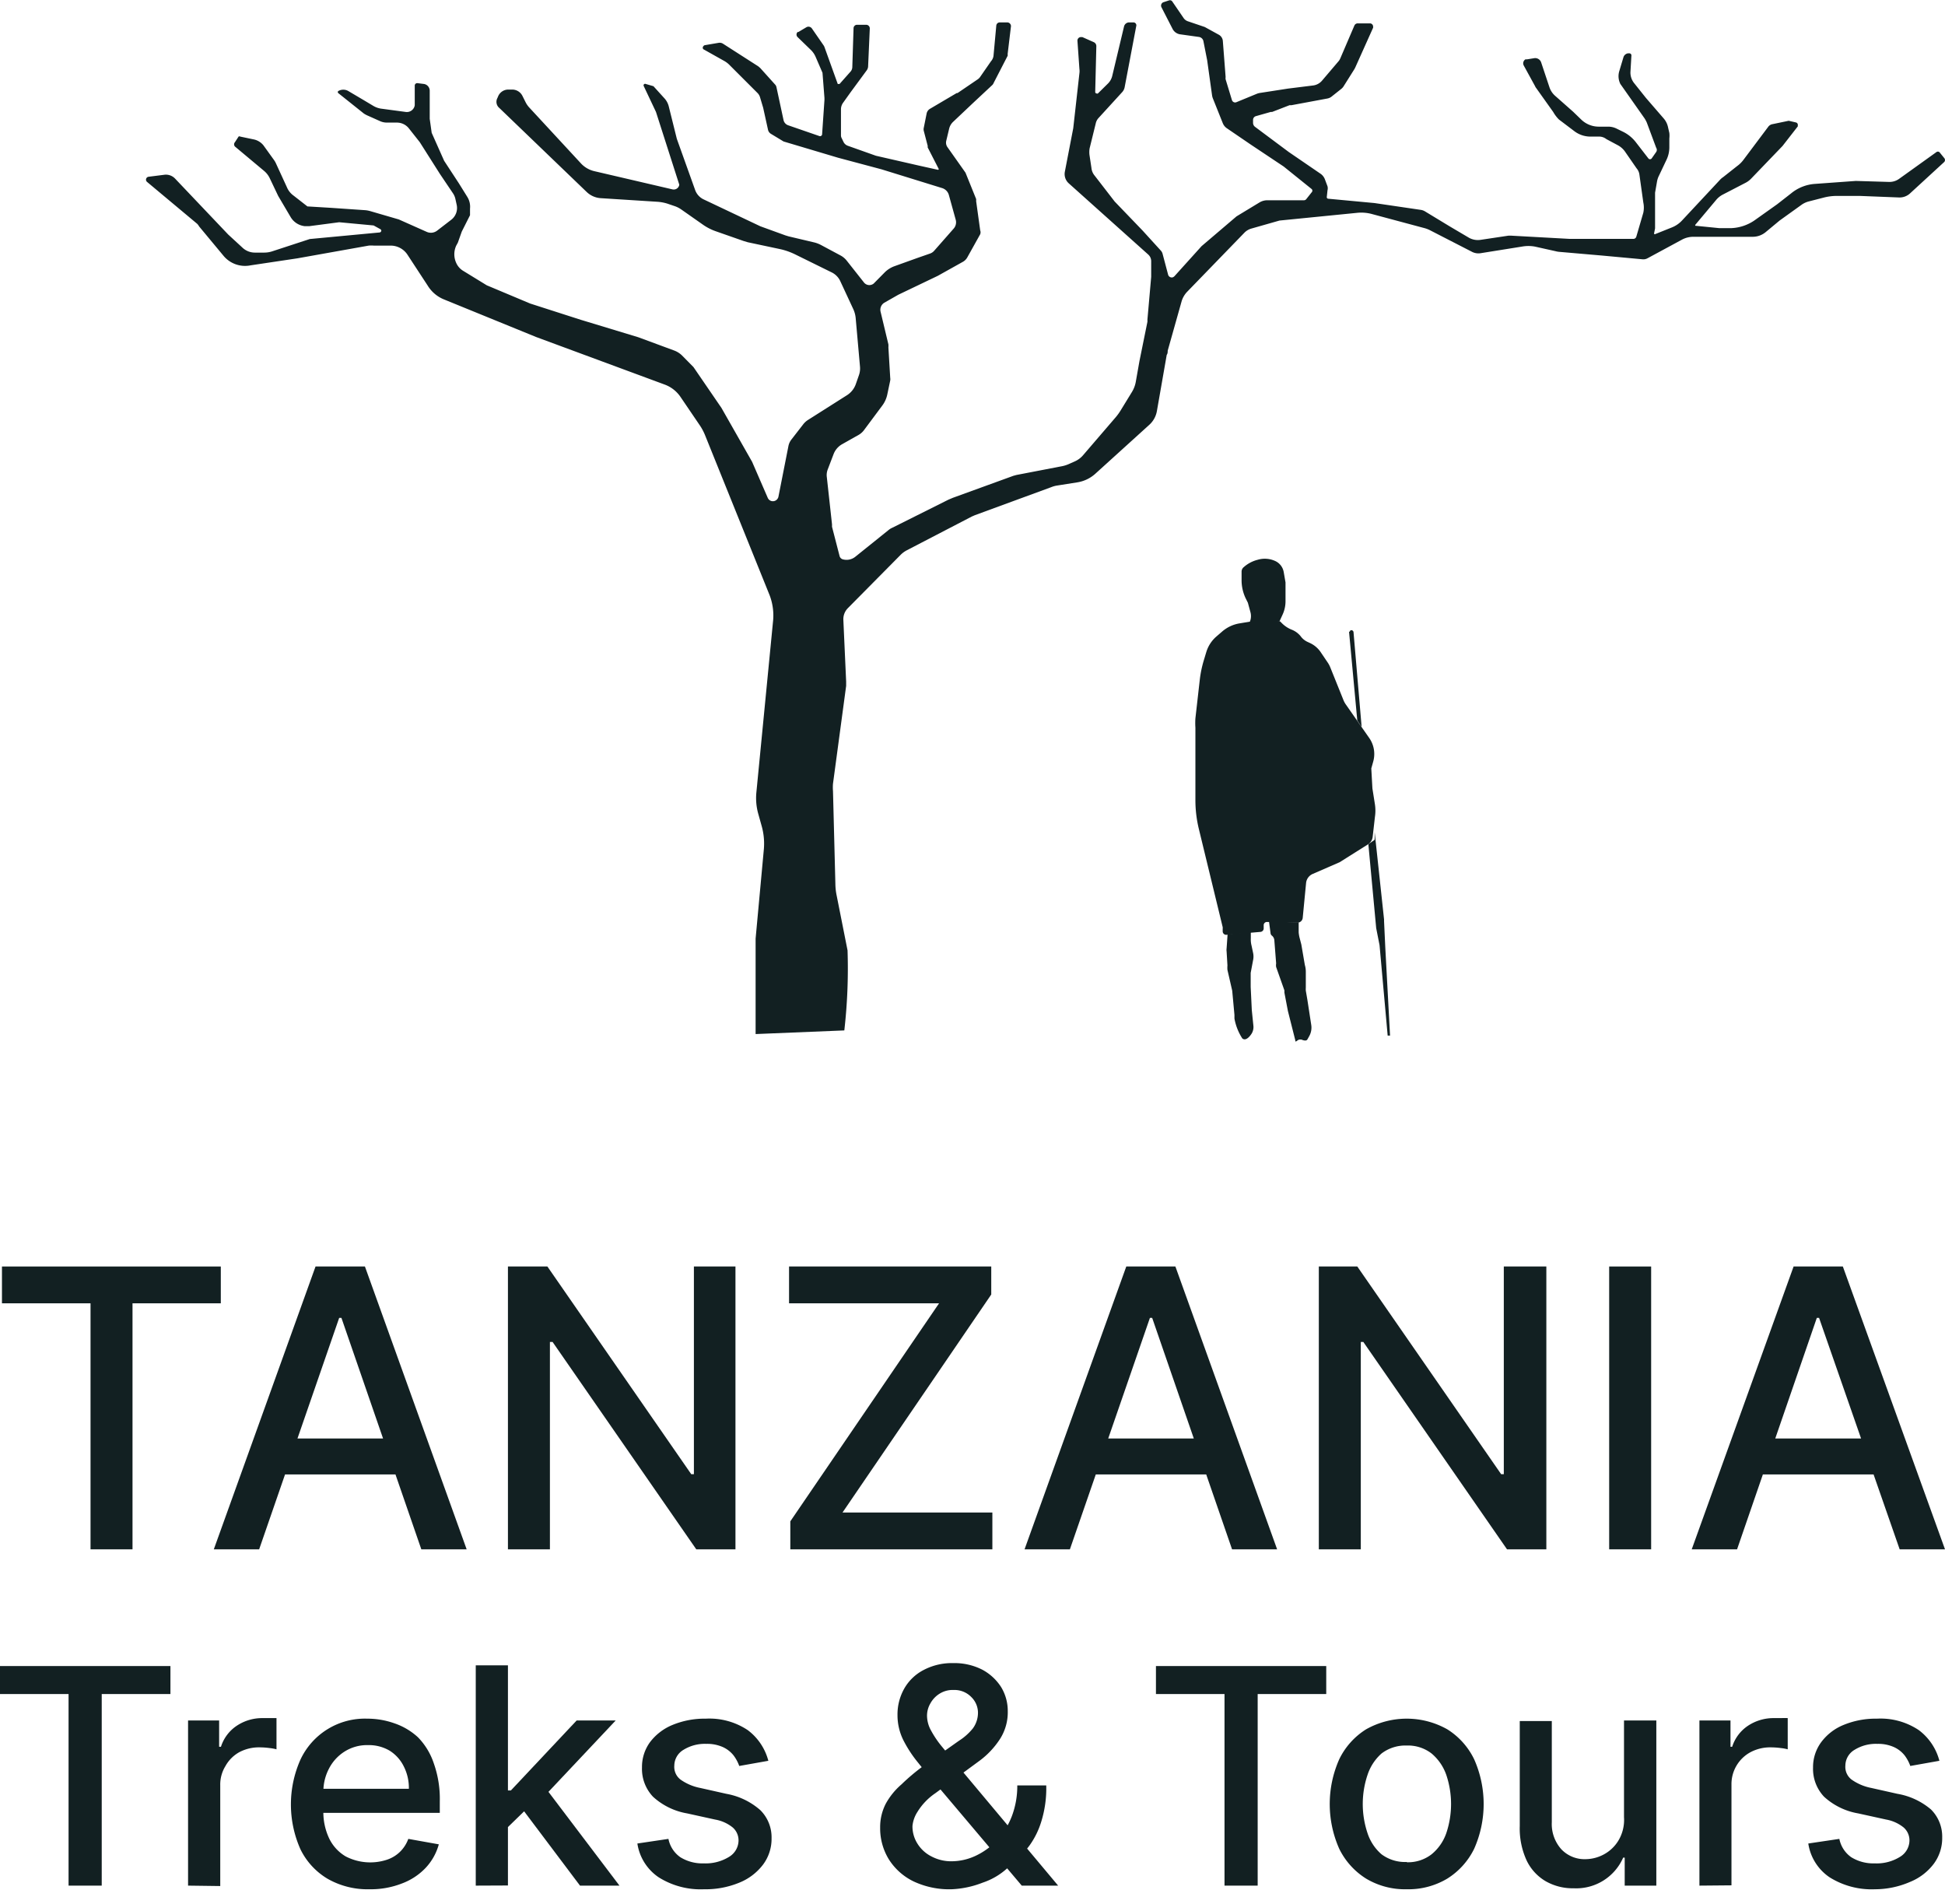
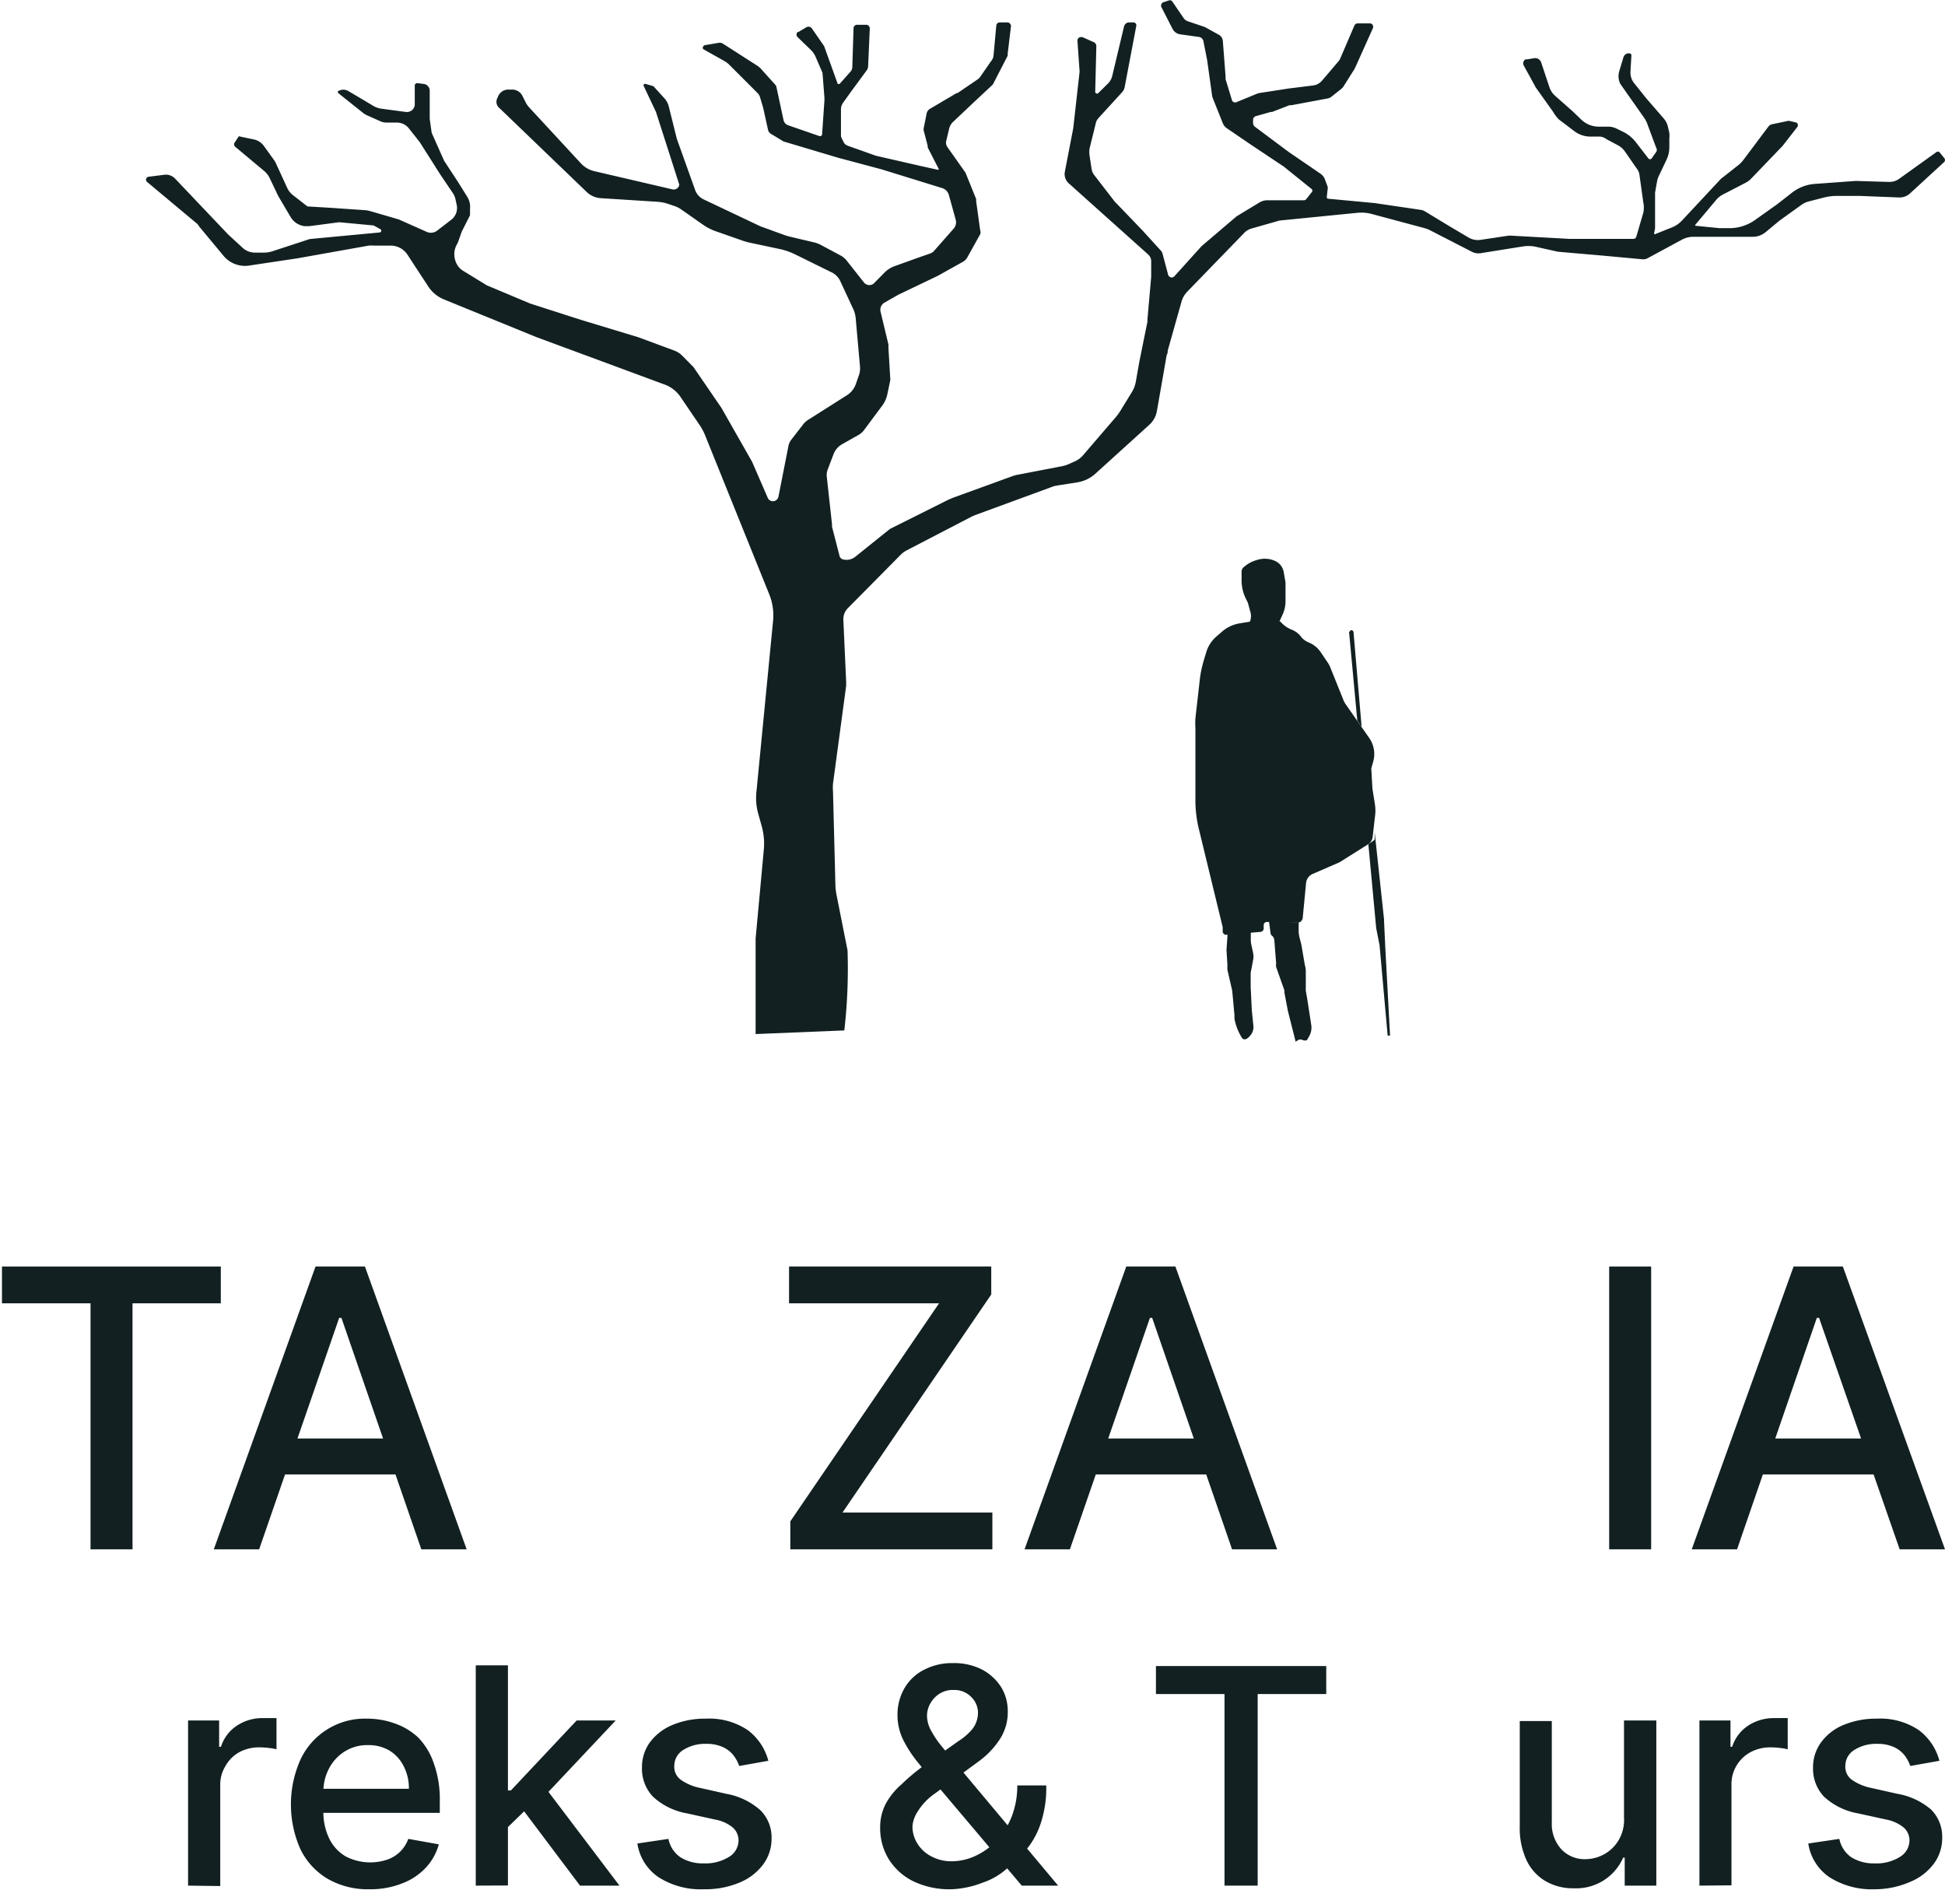
<svg xmlns="http://www.w3.org/2000/svg" id="Groupe_28" data-name="Groupe 28" viewBox="0 0 139 136.05">
  <defs>
    <style>.cls-1{fill:#122022;}</style>
  </defs>
  <g id="Groupe_11" data-name="Groupe 11">
    <g id="Groupe_13" data-name="Groupe 13">
      <path id="Tracé_42" data-name="Tracé 42" class="cls-1" d="M91.43,44.42l.22-.48a2.28,2.28,0,0,0,.22-1V41.62l-.13-.75a1.07,1.07,0,0,0-.56-.76l0,0A1.78,1.78,0,0,0,89.88,40h0a2.36,2.36,0,0,0-1,.53h0a.41.41,0,0,0-.15.32v.62a3,3,0,0,0,.3,1.3l.15.3.19.7a1.1,1.1,0,0,1,0,.51l-.06.19Z" />
      <path id="Tracé_43" data-name="Tracé 43" class="cls-1" d="M89.33,44.42l-.78.13a2.53,2.53,0,0,0-1.2.57l-.44.38a2.39,2.39,0,0,0-.7,1.09l-.19.63a8,8,0,0,0-.27,1.29l-.32,2.82a5,5,0,0,0,0,.67v5.15a8.74,8.74,0,0,0,.25,2.1l1.7,7a.5.5,0,0,1,0,.12v.18a.25.25,0,0,0,.24.25h0l2.46-.21a.25.25,0,0,0,.23-.25v-.23a.23.23,0,0,1,.23-.23h0l2.17.05a.38.38,0,0,0,.39-.35l.24-2.49a.79.79,0,0,1,.47-.64l1.93-.84,2-1.26a.74.74,0,0,0,.36-.57l.16-1.41a3,3,0,0,0,0-.89l-.18-1.14L98,54.91l.14-.5a2,2,0,0,0-.29-1.68l-1.64-2.35A1.55,1.55,0,0,1,96,50l-.93-2.31a1.83,1.83,0,0,0-.18-.34l-.48-.71a1.89,1.89,0,0,0-.81-.7l-.15-.07a1.24,1.24,0,0,1-.5-.41h0a1.56,1.56,0,0,0-.6-.45h0a2.08,2.08,0,0,1-.75-.49l-.12-.12Z" />
      <path id="Tracé_44" data-name="Tracé 44" class="cls-1" d="M87.73,66.76l-.07,1a.87.87,0,0,0,0,.23l.06,1a1.75,1.75,0,0,0,0,.32l.34,1.48.16,1.73c0,.08,0,.17,0,.26a3.87,3.87,0,0,0,.56,1.42c.31.27.68-.36.68-.36a.91.91,0,0,0,.11-.58l-.11-1.08-.08-1.66v-1l.17-.9a1.23,1.23,0,0,0,0-.54l-.11-.52a1.73,1.73,0,0,1-.05-.51v-.46Z" />
      <path id="Tracé_45" data-name="Tracé 45" class="cls-1" d="M90.69,65.85l.11.83a.25.25,0,0,0,.1.18h0a.46.46,0,0,1,.17.32l.13,1.66a.8.8,0,0,0,0,.26l.59,1.67s0,.1,0,.16l.25,1.31.53,2.1c0,.19.1,0,.29-.06h.14s.33.16.43,0l.14-.25a1.25,1.25,0,0,0,.14-.78l-.28-1.82-.11-.64a1.48,1.48,0,0,1,0-.21l0-1.12a1.75,1.75,0,0,0-.07-.51L93,67.49l-.13-.5a2.38,2.38,0,0,1-.06-.37l0-.71Z" />
      <path id="Tracé_46" data-name="Tracé 46" class="cls-1" d="M96.41,45.14,97,51.49l.31.46-.58-6.78a.16.16,0,0,0-.16-.14h0a.1.1,0,0,0-.1.1Z" />
      <path id="Tracé_47" data-name="Tracé 47" class="cls-1" d="M97.79,60.32l.56,6v0l.24,1.22v0L99.17,74h.17L99,67.7l-.09-1.92a.38.38,0,0,0,0-.1l-.67-6.23,0,.27,0,.11,0,.1,0,.08,0,0Z" />
    </g>
    <path id="Tracé_48" data-name="Tracé 48" class="cls-1" d="M54,73.89l0-6.36c0-.15,0-.31,0-.46l.59-6.4a4.63,4.63,0,0,0-.15-1.62l-.26-.93a4.18,4.18,0,0,1-.13-1.45l1.19-12.22A4.06,4.06,0,0,0,55,42.53L50.38,31.08a3.83,3.83,0,0,0-.37-.69l-1.4-2.06a2.35,2.35,0,0,0-1.08-.84l-9.22-3.41L31.74,21.4a2.44,2.44,0,0,1-1.18-1l-1.44-2.2a1.44,1.44,0,0,0-1.21-.65h-1.2a2.19,2.19,0,0,0-.36,0l-5.1.91-3.34.5A2,2,0,0,1,16,18.31l-1.77-2.13A1,1,0,0,0,14.1,16l-3.59-3a.21.21,0,0,1,.11-.37l1.11-.14a.9.9,0,0,1,.78.27l3.8,4,1,.92a1.29,1.29,0,0,0,.91.37h.66a1.84,1.84,0,0,0,.57-.09l2.69-.88,5-.47a.14.14,0,0,0,.11-.14.15.15,0,0,0-.06-.09l-.49-.27-2.46-.23-2.13.28-.34,0a1.34,1.34,0,0,1-1-.65L19.88,14l-.6-1.26a1.54,1.54,0,0,0-.41-.53l-2.08-1.74a.23.23,0,0,1,0-.31l.26-.4a.11.11,0,0,1,.12,0l1,.21a1.2,1.2,0,0,1,.66.42l.72,1a1.58,1.58,0,0,1,.15.24l.8,1.74a1.39,1.39,0,0,0,.47.6l1,.78,1.66.1,2.48.17a1.91,1.91,0,0,1,.33.06l2.06.6,2,.89a.73.73,0,0,0,.74-.09l1-.77a1.06,1.06,0,0,0,.4-1.06l-.09-.41a1.16,1.16,0,0,0-.18-.43l-.93-1.38L30,10.16l-.79-1a1.09,1.09,0,0,0-.84-.4h-.71a1.19,1.19,0,0,1-.49-.1l-.85-.38A1.92,1.92,0,0,1,26,8.11L24.17,6.65a.1.1,0,0,1,0-.14l0,0h0a.71.71,0,0,1,.73,0L26,7.16l.67.4a1.54,1.54,0,0,0,.54.2L29,8a.57.57,0,0,0,.64-.48V7.47l0-1.33a.18.18,0,0,1,.18-.2h0L30.3,6a.49.49,0,0,1,.41.49l0,2,.14,1,.89,2,1.06,1.62.59.95a1.33,1.33,0,0,1,.2.85l0,.47L33,16.55l-.28.79-.12.22a1.48,1.48,0,0,0,0,1.22h0a1.25,1.25,0,0,0,.48.56l1.63,1a.76.76,0,0,0,.18.09l3,1.26,3.61,1.16,4.12,1.25,2.57.95a1.6,1.6,0,0,1,.54.34l.83.84,2,2.92L53.75,33l1.12,2.58a.4.4,0,0,0,.53.2.41.41,0,0,0,.23-.28l.71-3.6a1.13,1.13,0,0,1,.24-.52l.83-1.07a1.34,1.34,0,0,1,.33-.3l2.79-1.77a1.55,1.55,0,0,0,.63-.79l.22-.63a1.46,1.46,0,0,0,.08-.62l-.31-3.49a2,2,0,0,0-.16-.6l-.93-2a1.31,1.31,0,0,0-.61-.64l-2.6-1.28a4.76,4.76,0,0,0-1.15-.4l-2.26-.48-.3-.09-2-.7a3.74,3.74,0,0,1-.91-.47l-1.54-1.08a1.89,1.89,0,0,0-.47-.24l-.53-.18a3.14,3.14,0,0,0-.68-.13l-4.08-.26a1.6,1.6,0,0,1-1-.44l-6.24-6A.57.57,0,0,1,35.55,7l.05-.12a.79.79,0,0,1,.73-.48h.28a.82.82,0,0,1,.72.44l.22.44a1.66,1.66,0,0,0,.29.42l3.7,4a1.89,1.89,0,0,0,.93.53l5.58,1.3a.4.4,0,0,0,.49-.3.11.11,0,0,0,0-.05h0L46.88,8,46,6.14A.11.11,0,0,1,46.15,6l.55.16.77.85a1.34,1.34,0,0,1,.33.62l.57,2.29,1.31,3.66a1.18,1.18,0,0,0,.61.67l4.05,1.92,1.79.65.23.07,1.82.43a2.15,2.15,0,0,1,.48.18l1.42.76a1.43,1.43,0,0,1,.42.35l1.24,1.57a.49.49,0,0,0,.7.08l0,0,.81-.82a1.93,1.93,0,0,1,.65-.41l1.67-.6.89-.31a.69.69,0,0,0,.3-.2l1.39-1.58a.68.68,0,0,0,.15-.64l-.49-1.77a.72.72,0,0,0-.48-.49L63,12.1l-3.11-.83L56,10.11l-.91-.55a.45.45,0,0,1-.2-.27L54.54,7.7l-.23-.77a.74.74,0,0,0-.16-.27l-2-2a1.67,1.67,0,0,0-.42-.32l-1.46-.82a.15.15,0,0,1,0-.22.16.16,0,0,1,.09-.07l1-.17a.45.45,0,0,1,.32.07l2.51,1.61.14.12,1.08,1.2a.38.38,0,0,1,.08.17L56,8.6a.51.51,0,0,0,.32.35l2.23.77a.15.15,0,0,0,.2-.1.08.08,0,0,0,0,0l.17-2.48V7l-.14-1.8-.48-1.11a1.56,1.56,0,0,0-.33-.5L57,2.65a.25.25,0,0,1,0-.36.1.1,0,0,1,.05,0l.59-.35a.3.3,0,0,1,.38.09l.83,1.2a.54.54,0,0,1,.07.13L59.87,6a.07.07,0,0,0,.05,0S60,6,60,6l.79-.89a.5.5,0,0,0,.12-.31L61,2a.25.25,0,0,1,.25-.23h.65a.26.26,0,0,1,.26.26h0l-.12,2.71a.52.52,0,0,1-.11.3L60.79,6.59l-.55.77a.8.8,0,0,0-.14.45l0,1.86a.43.43,0,0,0,.06.22l.12.25a.55.55,0,0,0,.32.28l2,.71,3.06.7,1.35.3a.06.06,0,0,0,.08-.05.06.06,0,0,0,0,0l-.79-1.54a.49.49,0,0,1,0-.11l-.28-1.07a.49.49,0,0,1,0-.24l.2-1a.51.51,0,0,1,.25-.35l1.9-1.12.06,0,1.47-1a.8.8,0,0,0,.13-.13l.79-1.14A.73.73,0,0,0,71,4l.2-2.17a.25.25,0,0,1,.25-.23h.53a.27.27,0,0,1,.27.27v0l-.24,2a.27.27,0,0,1,0,.12l-1,1.94a.4.4,0,0,1-.1.15L69.56,7.34,68.1,8.72a1,1,0,0,0-.27.48l-.21.88a.56.56,0,0,0,.08.42L69,12.34l.76,1.88a.83.83,0,0,1,0,.15l.29,2.09a.4.4,0,0,1,0,.28l-.92,1.65a.82.82,0,0,1-.32.32l-1.79,1-2.82,1.35-1,.57a.59.59,0,0,0-.27.64l.56,2.34a1.7,1.7,0,0,1,0,.22L63.62,27a.61.61,0,0,1,0,.19l-.21,1a2,2,0,0,1-.35.78l-1.31,1.76a1.26,1.26,0,0,1-.36.33l-1.24.7a1.38,1.38,0,0,0-.57.67l-.42,1.1a1.11,1.11,0,0,0-.07.57l.37,3.37,0,.17L60,39.73a.33.33,0,0,0,.24.24h0a1,1,0,0,0,.89-.19l2.34-1.88a1.17,1.17,0,0,1,.3-.19l4-2,.33-.14L72.42,34l.22-.06,3.17-.61a2.38,2.38,0,0,0,.64-.2l.36-.16a1.67,1.67,0,0,0,.6-.45l2.32-2.7a3.94,3.94,0,0,0,.38-.53L80.9,28a2.1,2.1,0,0,0,.27-.72l.26-1.47L82,23a.77.77,0,0,0,0-.15l.27-3.07V18.65a.64.64,0,0,0-.21-.46l-5.67-5.08a.89.89,0,0,1-.29-.84l.6-3.11.44-3.92a1.16,1.16,0,0,0,0-.32l-.14-2a.25.25,0,0,1,.23-.27l.12,0,.81.36a.31.31,0,0,1,.19.29l-.08,3.26a.11.11,0,0,0,.11.12.09.09,0,0,0,.08,0l.73-.72a1.14,1.14,0,0,0,.3-.55l.84-3.52a.38.38,0,0,1,.36-.29H81a.21.21,0,0,1,.21.22v0l-.84,4.43a.74.74,0,0,1-.16.32L78.51,8.43a.82.82,0,0,0-.2.38l-.44,1.79a1.64,1.64,0,0,0,0,.54L78,12a1,1,0,0,0,.23.55l1.43,1.85,2,2.08,1.32,1.45a.57.57,0,0,1,.1.19l.4,1.51a.27.27,0,0,0,.32.19.35.35,0,0,0,.13-.08l1.94-2.15,2.5-2.13,1.65-1a1.09,1.09,0,0,1,.56-.15h2.6a.21.21,0,0,0,.18-.09l.38-.48a.16.16,0,0,0,0-.23l-2-1.61-2.37-1.58-1.7-1.16a.8.8,0,0,1-.28-.35l-.7-1.75a1,1,0,0,1-.07-.25l-.35-2.51-.27-1.37a.38.38,0,0,0-.32-.29l-1.36-.19a.73.73,0,0,1-.53-.4L83,.51a.26.26,0,0,1,.14-.35h0l.4-.13a.2.2,0,0,1,.24.08l.8,1.17a.61.61,0,0,0,.34.25l1.18.4,1,.55a.56.56,0,0,1,.29.44l.2,2.59a.45.45,0,0,0,0,.16l.45,1.48a.24.24,0,0,0,.3.16h0l1.46-.6a1,1,0,0,1,.25-.07l2-.31,1.77-.22a1,1,0,0,0,.67-.36l1.2-1.41a1,1,0,0,0,.1-.18l1-2.33a.26.26,0,0,1,.25-.16l.88,0a.23.23,0,0,1,.21.23.24.24,0,0,1,0,.08L96.86,4.81a1.09,1.09,0,0,1-.08.15L96,6.2a.86.86,0,0,1-.13.14l-.73.58a.7.7,0,0,1-.28.12l-2.58.48a.5.5,0,0,0-.13,0L90.91,8l-.1,0-1.06.3a.28.28,0,0,0-.2.26v.21a.36.36,0,0,0,.15.3l2.4,1.79,2.28,1.56a.85.85,0,0,1,.31.41l.18.48a.57.57,0,0,1,0,.29l-.05.47a.11.11,0,0,0,.1.13h0l3.31.31,3.33.49a.79.79,0,0,1,.27.1l1.78,1.08L105,17a1.31,1.31,0,0,0,.8.14l2-.3H108l4.18.23,3.56,0,1,0a.22.22,0,0,0,.2-.16l.5-1.71a1.78,1.78,0,0,0,0-.73l-.28-2a.85.85,0,0,0-.2-.44l-.83-1.2a1.48,1.48,0,0,0-.49-.44l-.84-.45a.83.83,0,0,0-.51-.18l-.69,0a1.91,1.91,0,0,1-1.08-.38l-1.11-.84A2.51,2.51,0,0,1,111,8l-1.21-1.7a.6.6,0,0,1-.09-.15l-.8-1.46a.33.33,0,0,1,.12-.45l.11,0,.5-.08a.45.45,0,0,1,.51.3l.59,1.77a1.41,1.41,0,0,0,.4.61l1.29,1.14.6.58a1.8,1.8,0,0,0,1.22.49h.7a1.35,1.35,0,0,1,.59.14l.47.23a2.61,2.61,0,0,1,.92.76l.89,1.15a.15.15,0,0,0,.22,0l0,0,.33-.47a.27.27,0,0,0,0-.3l-.67-1.8a2.19,2.19,0,0,0-.16-.3L115.8,6a1.24,1.24,0,0,1-.08-.91l.3-1a.4.4,0,0,1,.34-.28h.07a.15.15,0,0,1,.16.14,0,0,0,0,1,0,0l-.07,1.2a1.21,1.21,0,0,0,.24.76L117.63,7l1.28,1.48a1.4,1.4,0,0,1,.28.54l.11.48a1.74,1.74,0,0,1,0,.39v.65a2.07,2.07,0,0,1-.19.85l-.55,1.16a1.48,1.48,0,0,0-.14.42l-.14.8v1.67l0,.88-.07.35a.06.06,0,0,0,.05.07h0l1.2-.48a2,2,0,0,0,.77-.53l2.67-2.86a1.21,1.21,0,0,1,.24-.21l1-.79a2.08,2.08,0,0,0,.45-.44l1.77-2.36a.48.48,0,0,1,.32-.2l1.15-.24.52.12a.18.18,0,0,1,.13.21l0,.07-1.09,1.4-2.24,2.33a1.53,1.53,0,0,1-.38.29l-1.66.86a1.55,1.55,0,0,0-.45.36l-1.51,1.8s0,0,0,.06h0l1.7.17h.12l.79,0a3.16,3.16,0,0,0,1.72-.62L127,14.6l1-.78a3,3,0,0,1,1.71-.68l2.9-.21h.06L135,13a1.18,1.18,0,0,0,.72-.22l2.65-1.9a.18.18,0,0,1,.24,0l.34.42a.21.21,0,0,1,0,.27l-2.46,2.26a1.1,1.1,0,0,1-.78.28L132.92,14h-1.65a3.67,3.67,0,0,0-.94.12l-1.05.27a1.56,1.56,0,0,0-.54.25l-1.56,1.12-1,.83a1.45,1.45,0,0,1-.91.33H121a1.72,1.72,0,0,0-.77.19l-2.48,1.34a.62.62,0,0,1-.35.08l-2.92-.27-3-.26a1.54,1.54,0,0,1-.31-.05l-1.48-.33a2.58,2.58,0,0,0-.92,0l-2.94.47a1,1,0,0,1-.66-.11l-2.94-1.51a2.07,2.07,0,0,0-.47-.18l-3.73-1a2.9,2.9,0,0,0-1.06-.08l-5.53.55-2,.57a1.14,1.14,0,0,0-.49.28l-4.11,4.24a1.7,1.7,0,0,0-.39.66l-1,3.55c0,.1,0,.2-.07.3l-.7,4a1.72,1.72,0,0,1-.55,1l-3.85,3.49a2.5,2.5,0,0,1-1.31.62l-1.39.22a1.88,1.88,0,0,0-.45.12l-5.45,2-.23.1-4.66,2.42a1.83,1.83,0,0,0-.42.31l-3.79,3.83a1.12,1.12,0,0,0-.31.81l.2,4.42c0,.11,0,.21,0,.31L59.53,56a3.17,3.17,0,0,0,0,.53l.17,6.61a4.41,4.41,0,0,0,.1.89l.77,3.88a39,39,0,0,1-.23,5.72Z" />
  </g>
  <path class="cls-1" d="M.14,93.13V90.5H15.78v2.63H9.47v17.58h-3V93.13Z" />
  <path class="cls-1" d="M18.52,110.71H15.28L22.55,90.5h3.53l7.27,20.21H30.11L24.4,94.17h-.16Zm.54-7.92h10.5v2.57H19.06Z" />
-   <path class="cls-1" d="M52.56,90.5v20.21h-2.8L39.49,95.89H39.3v14.82h-3V90.5h2.82l10.28,14.84h.19V90.5Z" />
  <path class="cls-1" d="M56.48,110.71v-2L67.11,93.13H56.39V90.5H70.84v2L60.21,108.08H70.92v2.63Z" />
  <path class="cls-1" d="M76.46,110.71H73.22L80.49,90.5H84l7.27,20.21H88.05L82.34,94.17h-.16Zm.54-7.92H87.5v2.57H77Z" />
-   <path class="cls-1" d="M110.51,90.5v20.21H107.7L97.43,95.89h-.18v14.82h-3V90.5H97l10.28,14.84h.19V90.5Z" />
  <path class="cls-1" d="M118,90.5v20.21h-3V90.5Z" />
  <path class="cls-1" d="M124.14,110.71H120.9l7.28-20.21h3.52L139,110.71h-3.24L130,94.17h-.16Zm.54-7.92h10.5v2.57h-10.5Z" />
-   <path class="cls-1" d="M0,121.05v-2H12.18v2H7.27v13.69H4.9V121.05Z" />
  <path class="cls-1" d="M13.44,134.74v-11.8h2.22v1.88h.13a2.83,2.83,0,0,1,1.14-1.51,3.27,3.27,0,0,1,1.85-.54h.51l.47,0V125a3.14,3.14,0,0,0-.49-.09,5.78,5.78,0,0,0-.71-.05,3,3,0,0,0-1.45.34,2.54,2.54,0,0,0-1,1,2.51,2.51,0,0,0-.37,1.37v7.2Z" />
  <path class="cls-1" d="M26.41,135a5.76,5.76,0,0,1-3-.75,5,5,0,0,1-1.94-2.11,7.87,7.87,0,0,1,0-6.4,5.08,5.08,0,0,1,4.78-2.93,5.76,5.76,0,0,1,1.93.33,4.72,4.72,0,0,1,1.69,1A4.85,4.85,0,0,1,31,126a7.59,7.59,0,0,1,.43,2.73v.81H22.09v-1.72h7.13a3.38,3.38,0,0,0-.37-1.61,2.76,2.76,0,0,0-1-1.11,2.92,2.92,0,0,0-1.56-.4,3,3,0,0,0-1.68.47,3.13,3.13,0,0,0-1.11,1.23,3.51,3.51,0,0,0-.39,1.64v1.34a4.39,4.39,0,0,0,.42,2,3,3,0,0,0,1.17,1.27,3.82,3.82,0,0,0,2.95.24,2.44,2.44,0,0,0,.93-.56,2.49,2.49,0,0,0,.6-.93l2.18.39a4,4,0,0,1-.94,1.68,4.49,4.49,0,0,1-1.68,1.11A6.13,6.13,0,0,1,26.41,135Z" />
  <path class="cls-1" d="M34,134.74V119h2.3v15.73Zm2.11-4v-2.8h.4l4.7-5H44l-5.36,5.69h-.36Zm5.34,4-4.22-5.61,1.58-1.6,5.46,7.21Z" />
  <path class="cls-1" d="M54.91,125.82l-2.08.37a2.82,2.82,0,0,0-.41-.76,2.07,2.07,0,0,0-.76-.59,2.77,2.77,0,0,0-1.19-.23,2.89,2.89,0,0,0-1.63.43,1.32,1.32,0,0,0-.65,1.12,1.14,1.14,0,0,0,.44,1,3.61,3.61,0,0,0,1.41.6l1.87.42a5,5,0,0,1,2.43,1.17,2.73,2.73,0,0,1,.8,2,3.07,3.07,0,0,1-.61,1.89,4,4,0,0,1-1.7,1.29,6.31,6.31,0,0,1-2.51.47,5.63,5.63,0,0,1-3.24-.85,3.54,3.54,0,0,1-1.53-2.42l2.22-.33a2.09,2.09,0,0,0,.85,1.31,3,3,0,0,0,1.68.44,3.18,3.18,0,0,0,1.81-.47,1.38,1.38,0,0,0,.67-1.16,1.22,1.22,0,0,0-.41-.93,2.74,2.74,0,0,0-1.26-.57l-2-.44a4.81,4.81,0,0,1-2.44-1.19,2.89,2.89,0,0,1-.79-2.09,3,3,0,0,1,.58-1.82,3.85,3.85,0,0,1,1.62-1.23,6,6,0,0,1,2.36-.44,4.93,4.93,0,0,1,3,.82A4,4,0,0,1,54.91,125.82Z" />
  <path class="cls-1" d="M68,135a6,6,0,0,1-2.73-.57,4.32,4.32,0,0,1-1.75-1.57,4.24,4.24,0,0,1-.62-2.26,3.66,3.66,0,0,1,.4-1.71,5,5,0,0,1,1.12-1.38A14.83,14.83,0,0,1,66,126.18l2.53-1.79a4.09,4.09,0,0,0,1-.89,1.89,1.89,0,0,0,.36-1.17,1.57,1.57,0,0,0-.47-1.06,1.68,1.68,0,0,0-1.28-.51,1.75,1.75,0,0,0-1,.27,1.87,1.87,0,0,0-.65.69,1.74,1.74,0,0,0-.24.88,2.21,2.21,0,0,0,.3,1.08,6.94,6.94,0,0,0,.76,1.12l1,1.21,7.31,8.73h-2.6l-6-7.1c-.51-.6-1-1.17-1.42-1.7a8.85,8.85,0,0,1-1.05-1.61,4,4,0,0,1-.41-1.77,3.75,3.75,0,0,1,.5-1.93,3.38,3.38,0,0,1,1.39-1.31,4.33,4.33,0,0,1,2.09-.48,4.37,4.37,0,0,1,2.08.47,3.63,3.63,0,0,1,1.35,1.25,3.28,3.28,0,0,1,.47,1.71,3.55,3.55,0,0,1-.56,2A6,6,0,0,1,70,125.82l-3.16,2.32a4.39,4.39,0,0,0-1.28,1.34,2.26,2.26,0,0,0-.35,1,2.29,2.29,0,0,0,.35,1.25,2.49,2.49,0,0,0,1,.92A3,3,0,0,0,68,133a4.08,4.08,0,0,0,1.7-.38,5,5,0,0,0,1.52-1.09,5.47,5.47,0,0,0,1.08-1.72,6.07,6.07,0,0,0,.4-2.23h2.07a8,8,0,0,1-.35,2.57,5.86,5.86,0,0,1-.83,1.7,6.07,6.07,0,0,1-.92,1l-.26.24a3.07,3.07,0,0,1-.26.25,4.91,4.91,0,0,1-1.93,1.19A6.83,6.83,0,0,1,68,135Z" />
  <path class="cls-1" d="M82.61,121.05v-2H94.78v2h-4.9v13.69H87.51V121.05Z" />
-   <path class="cls-1" d="M100.53,135a5.41,5.41,0,0,1-2.9-.76,5.22,5.22,0,0,1-1.92-2.13,7.87,7.87,0,0,1,0-6.4,5.19,5.19,0,0,1,1.92-2.14,5.91,5.91,0,0,1,5.8,0,5.19,5.19,0,0,1,1.92,2.14,7.87,7.87,0,0,1,0,6.4,5.22,5.22,0,0,1-1.92,2.13A5.41,5.41,0,0,1,100.53,135Zm0-1.93a2.75,2.75,0,0,0,1.78-.57,3.38,3.38,0,0,0,1.05-1.51,6.53,6.53,0,0,0,0-4.16,3.5,3.5,0,0,0-1.05-1.53,2.75,2.75,0,0,0-1.78-.57,2.81,2.81,0,0,0-1.8.57,3.5,3.5,0,0,0-1,1.53,6.53,6.53,0,0,0,0,4.16,3.38,3.38,0,0,0,1,1.51A2.81,2.81,0,0,0,100.54,133.05Z" />
  <path class="cls-1" d="M116.06,129.85v-6.91h2.31v11.8h-2.26v-2H116a3.66,3.66,0,0,1-3.53,2.19,3.9,3.9,0,0,1-2-.5,3.43,3.43,0,0,1-1.37-1.49,5.46,5.46,0,0,1-.49-2.45v-7.51h2.29v7.23a2.7,2.7,0,0,0,.67,1.92,2.28,2.28,0,0,0,1.74.72,2.81,2.81,0,0,0,1.29-.33,2.73,2.73,0,0,0,1.06-1A2.87,2.87,0,0,0,116.06,129.85Z" />
  <path class="cls-1" d="M121.45,134.74v-11.8h2.22v1.88h.12a2.83,2.83,0,0,1,1.14-1.51,3.3,3.3,0,0,1,1.86-.54h.51a4.14,4.14,0,0,1,.46,0V125a3.14,3.14,0,0,0-.49-.09,5.65,5.65,0,0,0-.71-.05,3,3,0,0,0-1.45.34,2.59,2.59,0,0,0-1.37,2.32v7.2Z" />
  <path class="cls-1" d="M138.6,125.82l-2.08.37a2.82,2.82,0,0,0-.41-.76,2.07,2.07,0,0,0-.76-.59,2.77,2.77,0,0,0-1.19-.23,2.89,2.89,0,0,0-1.63.43,1.32,1.32,0,0,0-.65,1.12,1.14,1.14,0,0,0,.44,1,3.61,3.61,0,0,0,1.41.6l1.87.42A5,5,0,0,1,138,129.3a2.73,2.73,0,0,1,.8,2,3.07,3.07,0,0,1-.61,1.89,4,4,0,0,1-1.7,1.29A6.31,6.31,0,0,1,134,135a5.66,5.66,0,0,1-3.24-.85,3.54,3.54,0,0,1-1.53-2.42l2.22-.33a2.09,2.09,0,0,0,.85,1.31,3,3,0,0,0,1.68.44,3.15,3.15,0,0,0,1.81-.47,1.38,1.38,0,0,0,.67-1.16,1.22,1.22,0,0,0-.41-.93,2.75,2.75,0,0,0-1.25-.57l-2-.44a4.81,4.81,0,0,1-2.44-1.19,2.89,2.89,0,0,1-.79-2.09,3,3,0,0,1,.59-1.82,3.75,3.75,0,0,1,1.61-1.23,6,6,0,0,1,2.36-.44,4.91,4.91,0,0,1,3,.82A4,4,0,0,1,138.6,125.82Z" />
</svg>